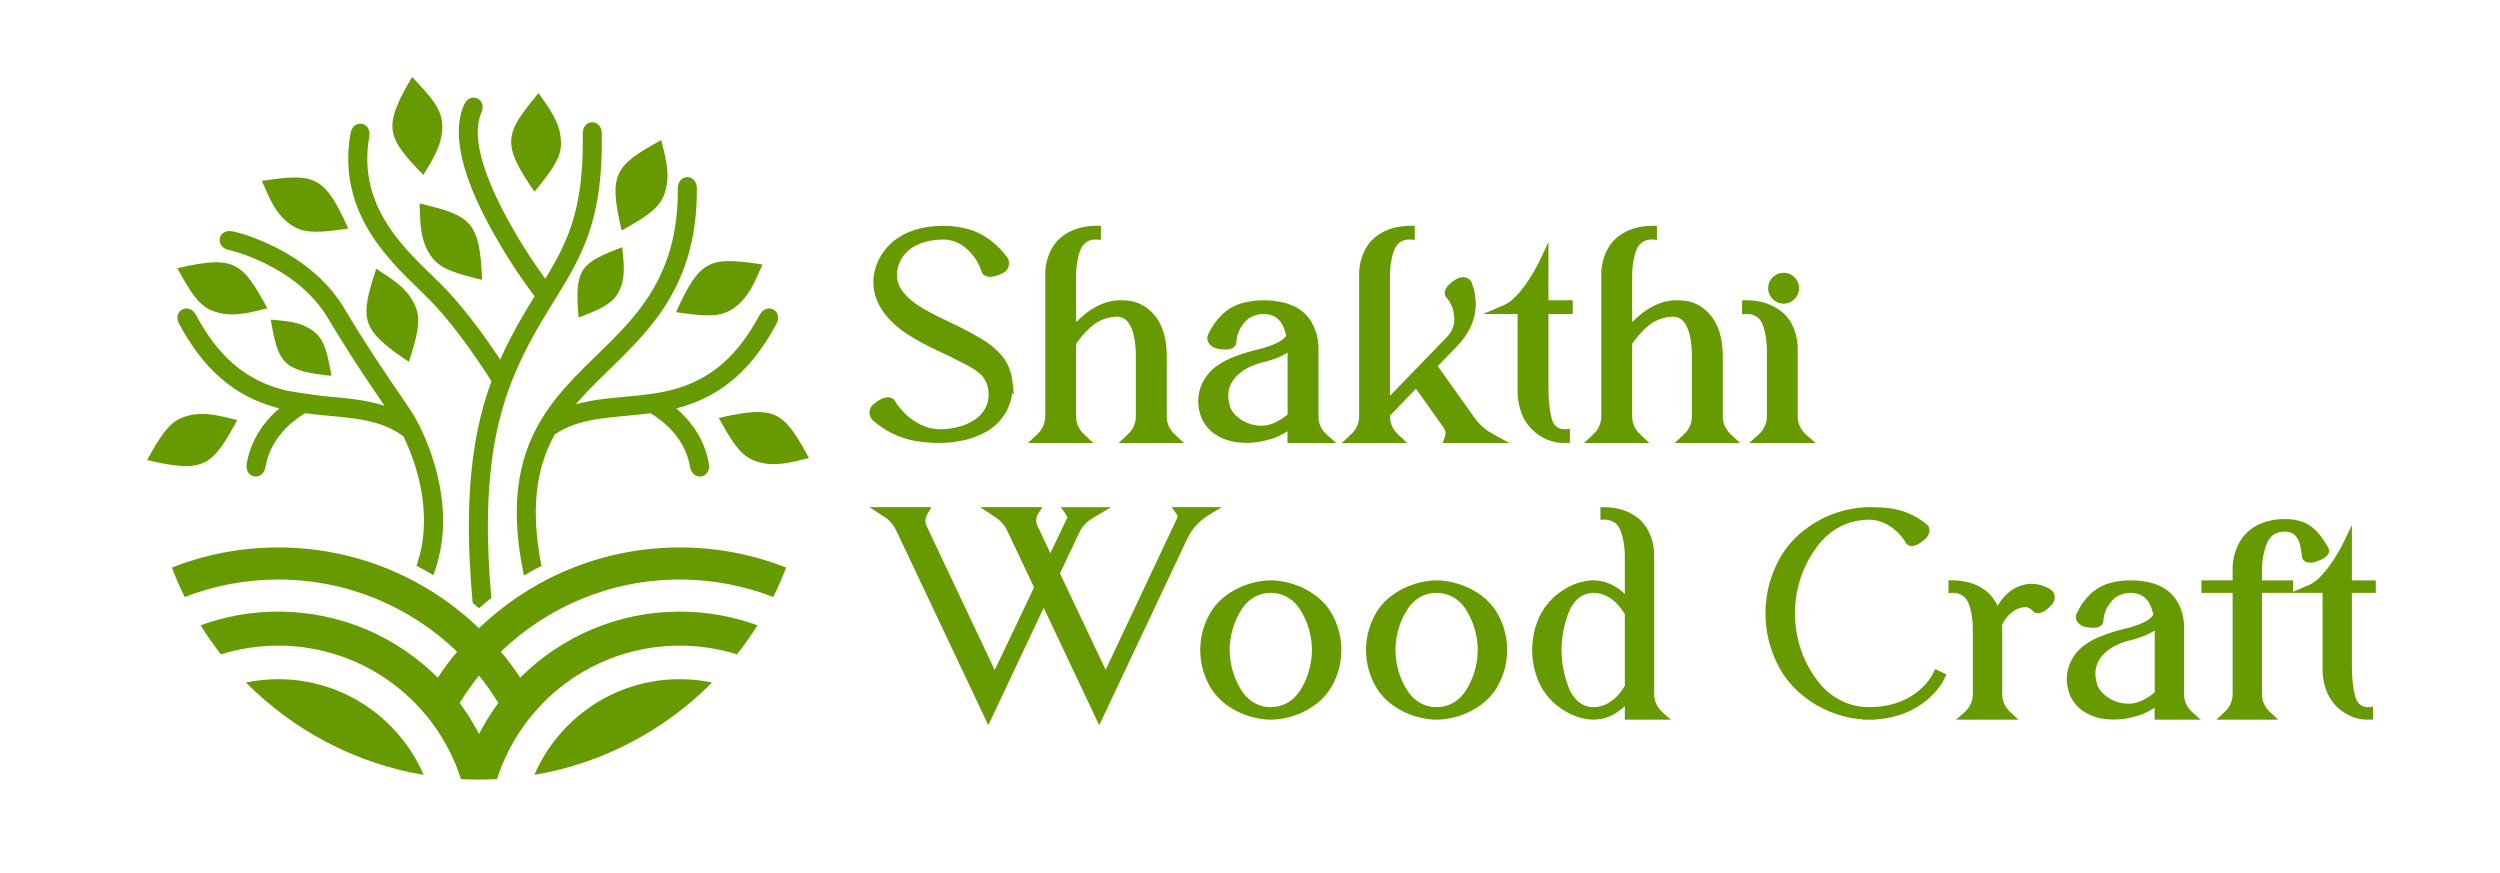
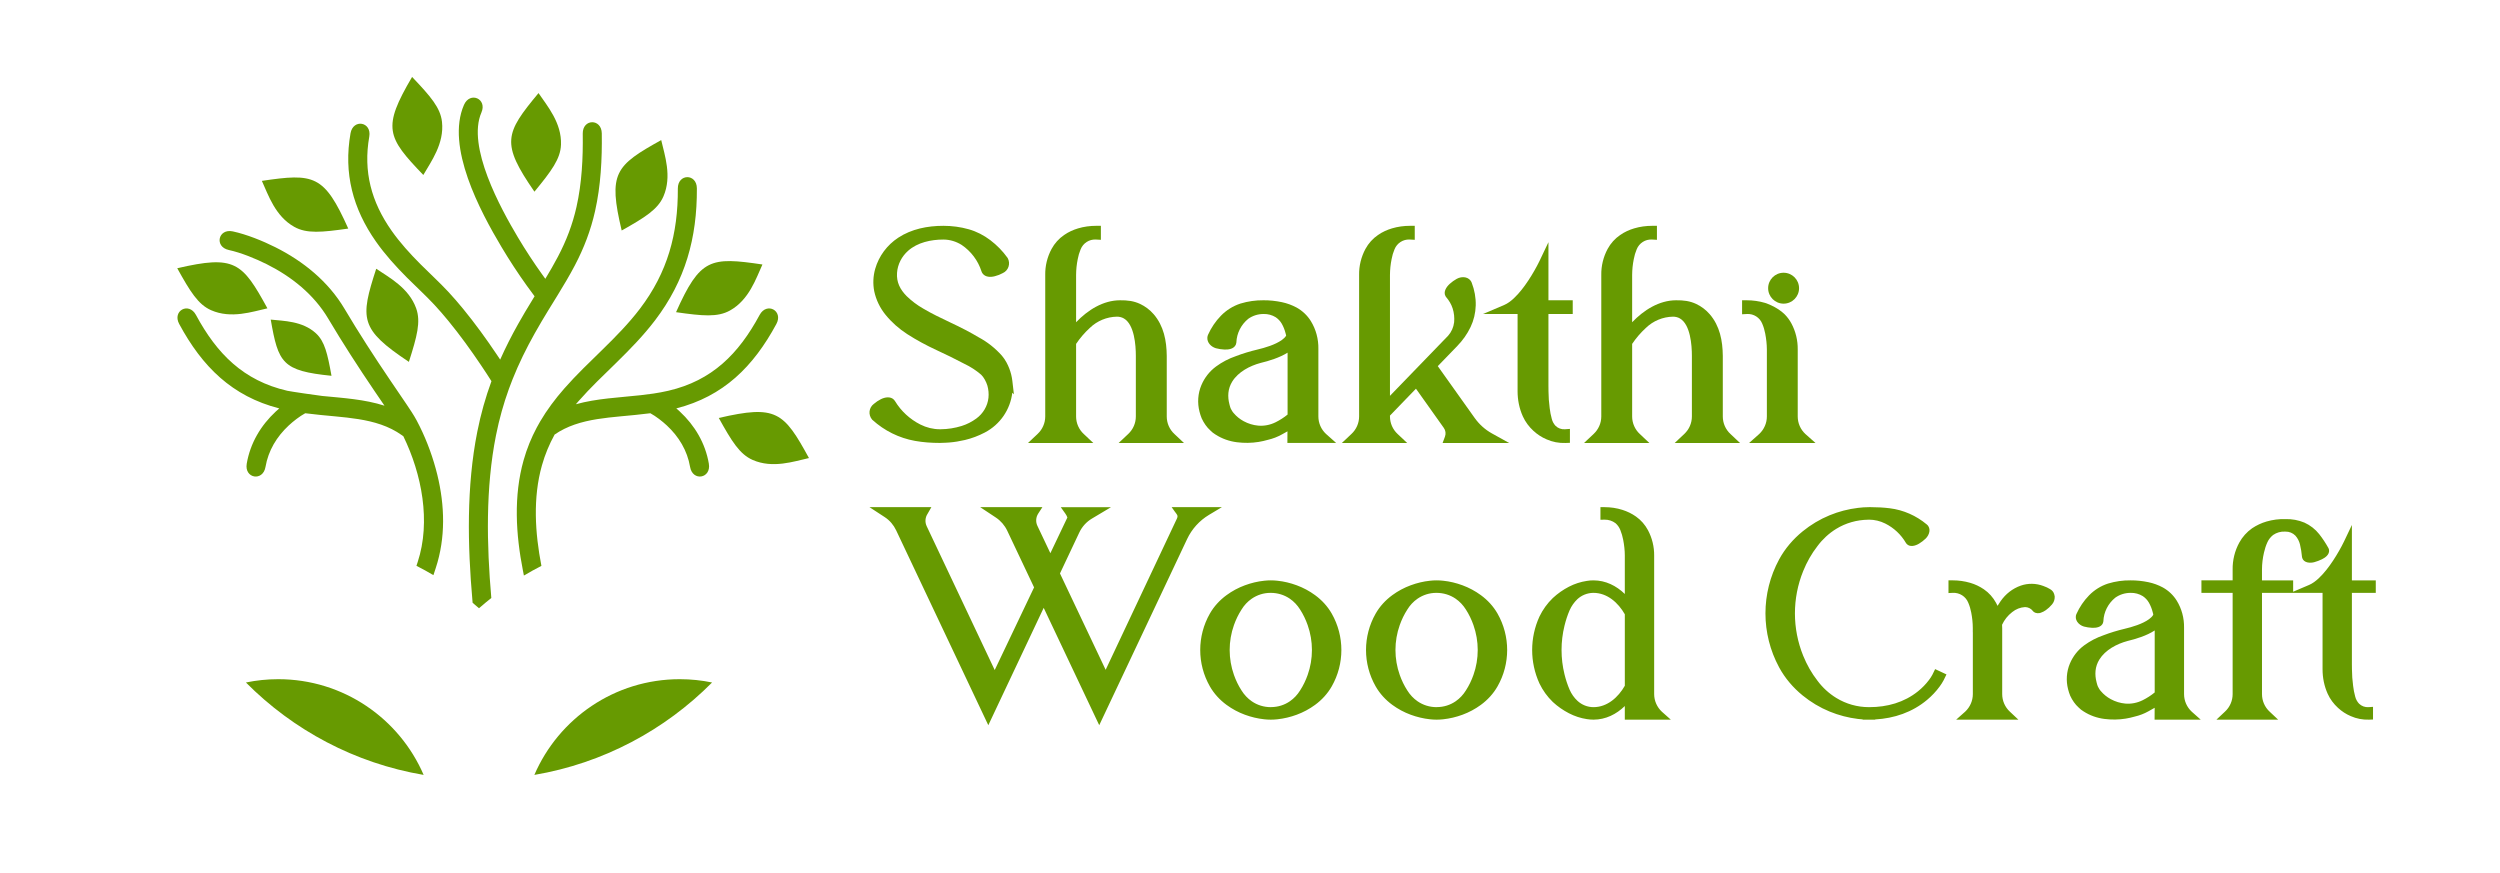
<svg xmlns="http://www.w3.org/2000/svg" height="42in" style="shape-rendering:geometricPrecision; text-rendering:geometricPrecision; image-rendering:optimizeQuality; fill-rule:evenodd; clip-rule:evenodd" version="1.1" viewBox="0 0 500096.7 174541.59" width="120.338in">
  <defs>
    <style type="text/css">
   
    .fil0 {fill:none}
    .fil1 {fill:#679A01}
   
  </style>
  </defs>
  <g id="Layer_x0020_1">
    <rect class="fil0" height="174541.59" width="500096.7" y="-0" />
    <g id="_1723706409584">
      <path class="fil1" d="M106940.05 59268.13c-532.03,-697.87 -1049.93,-1411.84 -1556.57,-2119.47 -1791.46,-2502.37 -3483.44,-5087.43 -5058.99,-7730.89 -4291.09,-7199.51 -11165.38,-20055.74 -7515.15,-28429.98 1203.68,-2761.43 4695.2,-1239.54 3491.52,1521.91 -2956.72,6783.2 3832.41,19147.96 7295.36,24958.08 1521.05,2551.98 3154.71,5047.91 4884.24,7463.73 200.11,279.55 402.11,560.34 606.2,840.74 881.4,-1460.32 1737.12,-2932.64 2524.87,-4433.32 1684.05,-3208.31 2912.4,-6403.74 3708.91,-9944.65 1073.03,-4770.13 1322.54,-9782.92 1251.98,-14658.21 -43.55,-3012.1 3764.82,-3067.13 3808.42,-55.14 74.97,5182.49 -204.02,10479.45 -1344.45,15549.24 -869.75,3866.29 -2213.45,7375.53 -4052.45,10878.94 -1050.06,2000.44 -2215.07,3947.46 -3401.88,5882.21l-589.87 958.57c-897.45,1455.14 -1798.57,2907.16 -2663.49,4373.75 -456.89,774.69 -906.97,1553.42 -1347.46,2337.56 -1724.95,3070.72 -3203.22,6091.29 -4440.6,9194.13l-735.88 1934.09c-1074.75,2967.52 -1935.75,6032.79 -2587.82,9307.36 -2098.26,10536.96 -1861.53,21867.54 -932.74,32525.95 -836.88,660.16 -1659.09,1343.08 -2464.72,2049.96 -420.24,-368.72 -845.37,-730.3 -1274.21,-1086.34l-39.95 -454.27c-974.67,-11086.76 -1207.51,-22813.13 976.18,-33779.17 707.57,-3553.4 1649.46,-6880.6 2830.66,-10103.11 -681.97,-1083.13 -1391.9,-2155.97 -2102.79,-3212.76 -2037.17,-3028.38 -4194.23,-6012.11 -6507.29,-8835.85 -911.24,-1112.38 -1851.47,-2203.74 -2832.01,-3255.74 -1732.23,-1858.52 -3645.95,-3593.16 -5442.92,-5396.02 -2247.33,-2254.69 -4382.72,-4608.88 -6215.83,-7217.82 -4622.21,-6578.46 -6498.3,-13665.87 -5092.4,-21661.5 521.68,-2966.86 4272.9,-2307.29 3751.22,659.57 -1230,6995.39 418.06,13063.08 4457.58,18812.26 1705.89,2427.83 3705.75,4620.56 5797.06,6718.71 1828.43,1834.4 3768.02,3595.85 5531.5,5487.87 1035.89,1111.42 2029.53,2263.87 2992.21,3439.1 2388.95,2916.41 4617.11,5995.77 6721.18,9123.5 229.78,341.59 459.37,684.75 688.02,1029.4 1061.04,-2392.58 2261.27,-4756.44 3602.84,-7144.72 453.58,-807.44 917.01,-1609.32 1387.5,-2407.03 616.13,-1044.76 1252.01,-2082.96 1892.06,-3120.64zm4005.7 27660.36c-1054.64,1911.04 -1909.34,3941.42 -2535.3,6158.53 -1838.59,6512.31 -1379.1,13537.02 -107.25,20111.91 -1186.58,605.66 -2354.35,1251.31 -3501.61,1935.88l-192.08 -977.42c-1425.75,-7254.39 -1894.47,-14915.24 135.47,-22105.23 658.7,-2333.11 1541.85,-4487.1 2625.32,-6519.87l685.19 -1224.82c1354.81,-2311.61 2974.39,-4474.99 4820.74,-6581.57 4843.58,-5526.09 10673.33,-10096.4 15140.62,-15970.84 5528.51,-7269.97 7620.67,-14955.7 7577.7,-24049.31 -14.25,-3012.33 3794.45,-3030.35 3808.7,-18.01 47.02,9936.85 -2314.8,18430.42 -8354.67,26372.8 -2325.85,3058.45 -4992.43,5789.72 -7732.04,8473.4 -2570.3,2517.8 -5202.54,4994.59 -7576.02,7702.49 -183.92,209.85 -365.41,420.24 -544.4,631.27 4196.31,-1169.89 8654.37,-1334.37 13036.64,-1819.63 831.77,-92.06 1656.2,-206.77 2485.17,-320.09 1001.72,-151.08 1996.02,-332.69 2978.73,-561.08 8761.62,-2036.22 14060.53,-7382.02 18258.28,-15166.88 1429.71,-2651.48 4782.14,-843.77 3352.43,1807.69 -4607.14,8544.18 -10591.1,14477.82 -20017.77,16890.73 239.77,204.94 469.04,409.26 684.72,609.6 3024.34,2809.29 5124.19,6350.94 5822.73,10448.97 506.2,2969.61 -3248.47,3609.53 -3754.61,640.03 -557.18,-3268.68 -2251.37,-6060.79 -4660.28,-8298.38 -885.57,-822.58 -2143.17,-1807.75 -3286.76,-2433.34 -1997.41,263.09 -4005.59,435.6 -6023.08,627.83 -3053.56,290.9 -6229.36,633.96 -9140.55,1644.61 -1416.96,491.9 -2752.07,1139.99 -3986.04,1990.72zm-34032.54 -5774.73c-681.67,-1002.04 -1366.51,-2002.04 -2046.12,-3005.31 -3207.67,-4735.14 -6307.68,-9519.77 -9226.43,-14439.93 -2852.83,-4809.06 -7330.32,-8377.9 -12279.97,-10856.79 -2225.91,-1114.77 -5132.01,-2305.41 -7589.4,-2840.65 -2943.37,-641.08 -2132.8,-4362.61 810.57,-3721.51 2775.37,604.51 5968.41,1896.59 8484.38,3156.6 5611.84,2810.52 10618.63,6871.6 13850.19,12319.11 2879.84,4854.57 5939.09,9575.02 9104.01,14247.02 1092.8,1613.2 2199.01,3218.04 3284.04,4836.3 701.31,1046.01 1454.12,2150.31 2046.48,3261.01 208.15,390.22 406.31,783.51 605.27,1178.35 1517.44,3068.34 2724.62,6406.71 3527.2,9695.71 1496.61,6133.11 1677.5,12570.94 -308.03,18622.01l-475.23 1448.31c-1113.04,-660.09 -2245.06,-1283.95 -3394.92,-1870.06l251.24 -765.69c2651.04,-8079.39 830.01,-17560.43 -2870.01,-25151.43l-312.42 -221.69c-1280.12,-908.44 -2671.72,-1593.21 -4152.74,-2107.34 -2911.19,-1010.65 -6086.98,-1353.71 -9140.55,-1644.61 -2017.49,-192.23 -4025.66,-364.74 -6023.08,-627.83 -1143.58,625.59 -2401.19,1610.76 -3286.76,2433.34 -2408.91,2237.59 -4103.1,5029.7 -4660.28,8298.38 -506.13,2969.55 -4260.81,2329.54 -3754.61,-640.03 698.54,-4098.03 2798.39,-7639.68 5822.73,-10448.97 215.67,-200.34 444.94,-404.66 684.72,-609.6 -9426.67,-2412.91 -15410.64,-8346.55 -20017.77,-16890.73 -1429.73,-2651.48 1922.72,-4459.14 3352.43,-1807.69 4197.75,7784.85 9496.66,13130.66 18258.27,15166.88 588.66,136.8 6216.96,963.68 6999.29,1039.95 4218.43,411.19 8470.39,669.39 12457.49,1946.9z" />
      <path class="fil1" d="M84743.6 155011.08c-4848.83,-11262.07 -16045.41,-19147.83 -29085.21,-19147.83 -2215.44,0 -4377.4,228.53 -6464.4,661.62 9436.88,9508 21761.5,16144.53 35549.62,18486.21z" />
-       <path class="fil1" d="M87572.41 135557.8c1193.91,-1805.05 2486.91,-3538.75 3869.82,-5194.64 -9274.76,-8937.16 -21886.09,-14434.76 -35783.84,-14434.76 -6598.45,0 -12906.51,1240.87 -18706.4,3498.62 -949.39,-1912.3 -1808.18,-3877.1 -2571.13,-5889.44 6588,-2599 13766.01,-4026.84 21277.53,-4026.84 15589.85,0 29739.65,6152.62 40161.09,16159.82 10420.78,-10007.08 24569.51,-16159.82 40158.89,-16159.82 7511.52,0 14689.54,1427.84 21277.53,4026.84 -762.96,2012.33 -1621.74,3977.14 -2571.13,5889.44 -5799.89,-2257.75 -12107.95,-3498.62 -18706.4,-3498.62 -13897.05,0 -26507.76,5496.95 -35782.24,14433.4 1382.93,1655.82 2675.22,3390.03 3869.43,5194.82 8170.98,-8161.51 19450.98,-13210.12 31912.81,-13210.12 5459.2,0 10692.1,968.52 15536.48,2742.99 -1259.29,2009.36 -2621.36,3947.59 -4084.24,5803.13 -3616.7,-1129.78 -7463.26,-1739.07 -11452.24,-1739.07 -17117.61,0 -31614.56,11212.09 -36553.1,26692.19l-120.37 6.43 0.36 1.36c-1043.13,54.47 -2092.63,85.72 -3148.08,91.23l-8.57 0.07 -48.13 0.23 -6.59 0.03 -50.13 0.18 -4.63 0.05 -52.08 0.15 -2.72 0 -54.02 0.1 -0.74 0 -54.81 0.08 -1.21 0 -53.58 0.03 -3.16 0 -53.58 -0.03 -1.21 0 -54.81 -0.08 -0.74 0 -54.02 -0.1 -2.72 0 -52.08 -0.15 -4.63 -0.05 -50.13 -0.18 -6.58 -0.03 -48.15 -0.23 -8.57 -0.07c-1055.48,-5.51 -2104.91,-36.68 -3148.08,-91.23l0.36 -1.36 -120.37 -6.43c-4938.54,-15480.1 -19435.49,-26692.19 -36553.1,-26692.19 -3988.98,0 -7835.54,609.29 -11452.24,1739.07 -1462.86,-1855.54 -2824.95,-3793.78 -4084.24,-5803.13 4844.38,-1774.47 10077.27,-2742.99 15536.48,-2742.99 12462.45,0 23742.93,5049.06 31914.02,13211.3zm8246.26 -416.13c-1403.91,1739.22 -2697.71,3571.13 -3869.45,5485.95 1449.38,1952.76 2745.64,4026.14 3869.17,6203.23 1123.48,-2176.94 2419.55,-4250.17 3868.83,-6202.79 -1171.97,-1914.57 -2464.62,-3747.18 -3868.55,-5486.4z" />
      <path class="fil1" d="M106893.15 155011.08c4848.83,-11262.07 16045.41,-19147.83 29085.21,-19147.83 2215.44,0 4377.4,228.53 6464.4,661.62 -9436.88,9508 -21761.5,16144.53 -35549.62,18486.21z" />
      <path class="fil1" d="M106907.27 38343.93c3410.65,-4150.6 5205.44,-6552.05 5312.61,-9393.28 165.35,-4378.89 -2767.78,-7781.06 -4495.77,-10330.86 -6737.42,8107.71 -7527.75,10012.09 -816.83,19724.13z" />
      <path class="fil1" d="M124362.63 46111.1c4682.4,-2633.49 7225.1,-4221.82 8354.06,-6831.34 1740.12,-4021.69 238.37,-8255.21 -448.79,-11257.75 -9216.53,5116.99 -10642.93,6605.83 -7905.27,18089.09z" />
      <path class="fil1" d="M135234.98 62448.22c5318.09,760.22 8302.33,1047.48 10786.32,-335.96 3828.4,-2132 5213.42,-6405.11 6495.59,-9205.74 -10427.26,-1549.21 -12465.2,-1236.03 -17281.91,9541.71z" />
      <path class="fil1" d="M143785.68 83609.98c2603.74,4698.98 4175.94,7251.71 6778.26,8397.19 4010.58,1765.56 8253.52,290.67 11260.36,-377.44 -5058.47,-9248.76 -6538.24,-10684.59 -18038.62,-8019.75z" />
      <path class="fil1" d="M35455.96 53658.85c2603.76,4698.98 4175.94,7251.71 6778.26,8397.19 4010.58,1765.56 8253.52,290.67 11260.36,-377.44 -5058.47,-9248.76 -6538.23,-10684.59 -18038.62,-8019.75z" />
      <path class="fil1" d="M82434.62 15390.04c3702.84,3892.17 5667.15,6157.04 5980.19,8983.02 482.67,4355.34 -2195.86,7961.37 -3734.27,10629.84 -7307.99,-7597.45 -8234.43,-9439.46 -2245.92,-19612.86z" />
      <path class="fil1" d="M69665.06 45722.23c-5318.1,760.24 -8302.34,1047.5 -10786.32,-335.95 -3828.4,-2132 -5213.42,-6405.13 -6495.59,-9205.74 10427.26,-1549.21 12465.2,-1236.03 17281.91,9541.69z" />
-       <path class="fil1" d="M29426.83 92039.33c2603.74,-4698.99 4175.94,-7251.72 6778.26,-8397.19 4010.58,-1765.57 8253.52,-290.69 11260.36,377.44 -5058.47,9248.76 -6538.23,10684.59 -18038.62,8019.75z" />
      <path class="fil1" d="M81793.54 72386.99c1634.09,-5117.6 2413.66,-8012.5 1462.58,-10691.98 -1465.59,-4129.66 -5448.88,-6206.04 -7997.25,-7936.13 -3261.79,10024.4 -3291.9,12086.04 6534.68,18628.11z" />
-       <path class="fil1" d="M115746.3 63522.17c4201.14,-1628.4 6501.36,-2644.07 7749.56,-4675.99 1923.85,-3131.47 1181.53,-6825.1 968.81,-9399.69 -8261.29,3149.96 -9622.91,4216.03 -8718.38,14075.68z" />
-       <path class="fil1" d="M96437.05 55981.8c-5219.54,-1271.41 -8096.67,-2114.23 -9888.27,-4322 -2761.35,-3402.5 -2458.44,-7884.25 -2607.49,-10960.81 10255.81,2438.46 12031.25,3486.87 12495.76,15282.81z" />
      <path class="fil1" d="M66311.9 75174c-797.48,-4434.55 -1355.92,-6886.23 -3112.54,-8498.97 -2707.21,-2485.65 -6474.6,-2461.24 -9042.52,-2743.32 1516.95,8710.34 2303.84,10250.25 12155.07,11242.29z" />
    </g>
    <path class="fil1" d="M458716.53 118368.56l3201.09 -1362.68c1331.87,-566.97 2596.72,-1935.88 3481.78,-3051.68 933.05,-1176.31 1762.69,-2465.49 2505.87,-3769.56 344.08,-603.78 688.89,-1233.02 987.92,-1861.22l1576.4 -3311.87 0 11083.36 4777.36 0 0 2501.62 -4777.36 0 0 14452.23 2.77 0 6.92 821.45c9.34,1114.35 84.11,2227.83 235.13,3332.1l1.19 8.62 0.98 8.66c82.56,715.44 220.7,1423.18 412.48,2117.37l3.11 11.19 2.77 11.26c130.15,528.19 397.92,1008.26 768.62,1405.33 503.81,490.43 1200.44,745.22 1902.5,695.07l887.43 -63.37 0 2535.04 -800.11 27.34c-1257.56,43 -2510.58,-195.06 -3659.86,-708.93 -938.32,-395.81 -1789.05,-957.21 -2539.93,-1643.88 -872,-797.43 -1583.03,-1745.87 -2069.99,-2824.11 -696.3,-1541.78 -1025,-3215.73 -1025,-4904.72l0 -15280.65 -12115.97 0 0 20252.21c0,1336.94 550.33,2611.97 1537.22,3515.93l4.12 3.78 1690.38 1590.87 -12344.04 0 1690.25 -1590.87 4.14 -3.78c986.35,-903.47 1546.92,-2178.15 1546.92,-3515.93l0 -20252.21 -6243.59 0 0 -2501.62 6243.59 0 0 -2165.25c-30.06,-1877.09 431.23,-3751.29 1335.62,-5396.77 621.42,-1130.64 1495.43,-2108.75 2550.36,-2851.52l8.62 -6.09 8.79 -5.84c886.68,-591.11 1866.15,-1054.17 2890.54,-1349.59 1223.46,-352.8 2490.87,-518.77 3764.02,-479.2 1296.04,-40.02 2587.19,196.73 3784.65,694.78l11.86 4.94 11.73 5.3c1147.95,519.85 2167.22,1310.7 2949.16,2299.28 684.5,865.41 1290.21,1792.09 1827.88,2755.18 73.54,127.91 122.69,267.78 144.22,413.92 68.24,463.1 -144.11,877.98 -461.08,1199.43 -266.05,269.85 -607.97,485.08 -945.52,653.86l-6.5 3.24 -6.54 3.14c-489.04,233.88 -992.32,436.09 -1516.67,575.82 -836.39,236.22 -2087.05,160.62 -2422.48,-808.16 -30.6,-88.35 -50.41,-180.1 -59.06,-273.18 -77.08,-828.42 -200.1,-1654.45 -397.48,-2463.22 -158.1,-647.82 -470.53,-1250.54 -910.93,-1751.08 -522.56,-538.24 -1247.94,-833.98 -1998.31,-811.89l-35.37 1.05 -35.34 -2c-846.6,-47.46 -1694.7,188.12 -2391.1,672.68 -479.92,381.66 -873.74,862.96 -1131.54,1420.87 -311.88,674.95 -536.14,1385.4 -701.85,2109.49 -253.63,1108.2 -396.66,2241.23 -396.66,3378.81l0 2172 6233.89 0 0 2273.65zm-245198.84 -14850.96l-3402.99 7143.87 -2598.52 -5482.88c-372.94,-786.89 -304.58,-1717.57 169.31,-2446.61l831.95 -1279.91 -12442.08 0 3126.76 2072.41c987.2,654.32 1775.16,1564.77 2282.13,2635.34l5371.59 11342.9 -7876.07 16534.09 -13612.02 -28789.56c-372.04,-786.86 -304.86,-1718.32 168.98,-2447.3l12.94 -19.9 758.82 -1327.98 -12376.29 0 3057.77 1997.72c992.95,648.71 1771.3,1571.37 2277.37,2641.62l18432.09 38979.63 3078.64 -6529.29 8000.4 -16950.94 11108.28 23478.86 17575.94 -37230.93c952.7,-2018.13 2470.81,-3700.3 4385.99,-4847.6l2569.14 -1539.07 -10039.77 0 647.71 918.8c362.86,514.76 704.84,720.92 402.49,1362.53l-14256.65 30254.55 -9137.68 -19278.7 3862.61 -8181.34c545.94,-1156.35 1421.32,-2132.26 2520.55,-2788.41l3832.13 -2287.43 -10056.61 0 929.89 1308.34c168.03,236.39 299.88,491.38 395.24,757.18zm39383.38 12650.21c433.52,-51.29 867.78,-72.91 1304.2,-72.91l9.73 0c436.44,0 870.68,21.61 1304.2,72.91 1322.28,133.93 2619.6,451.54 3866.06,910.26 1313.23,483.25 2551.5,1146.15 3680,1973.74 1352.7,991.95 2506.1,2235.29 3337.31,3695.59 2564.34,4505.15 2567.72,10046.43 -0.29,14550.24 -832.08,1459.29 -1984.09,2712.64 -3337.02,3704.79 -1128.5,827.55 -2366.77,1490.48 -3680,1973.74 -1247.99,459.26 -2546.56,770.52 -3869.3,910.57 -425.67,45.08 -853.37,72.58 -1281.56,72.58l-48.54 0c-428.19,0 -855.87,-27.5 -1281.56,-72.58 -1322.74,-140.05 -2621.31,-451.31 -3869.3,-910.57 -1313.23,-483.26 -2551.5,-1146.17 -3680.02,-1973.75 -1352.89,-992.15 -2504.9,-2245.48 -3336.99,-3704.77 -2568.03,-4503.81 -2564.66,-10045.09 -0.31,-14550.24 831.22,-1460.31 1984.62,-2703.63 3337.3,-3695.58 1128.52,-827.6 2366.78,-1490.51 3680.02,-1973.75 1246.46,-458.72 2543.81,-776.32 3866.06,-910.26zm33163.85 0c433.52,-51.29 867.77,-72.91 1304.2,-72.91l9.73 0c436.42,0 870.68,21.61 1304.2,72.91 1322.25,133.93 2619.6,451.54 3866.06,910.26 1313.23,483.25 2551.5,1146.15 3680,1973.74 1352.7,991.95 2506.1,2235.29 3337.31,3695.59 2564.34,4505.15 2567.72,10046.43 -0.31,14550.24 -832.08,1459.29 -1984.09,2712.64 -3337,3704.79 -1128.5,827.55 -2366.77,1490.48 -3680,1973.74 -1247.99,459.26 -2546.56,770.52 -3869.3,910.57 -425.69,45.08 -853.37,72.58 -1281.56,72.58l-48.54 0c-428.19,0 -855.89,-27.5 -1281.56,-72.58 -1322.74,-140.05 -2621.31,-451.31 -3869.3,-910.57 -1313.23,-483.26 -2551.5,-1146.17 -3680.02,-1973.75 -1352.91,-992.15 -2504.92,-2245.48 -3337,-3704.77 -2568.01,-4503.81 -2564.64,-10045.09 -0.29,-14550.24 831.22,-1460.31 1984.62,-2703.63 3337.3,-3695.58 1128.52,-827.6 2366.78,-1490.51 3680.02,-1973.75 1246.46,-458.72 2543.8,-776.32 3866.06,-910.26zm38960.79 25066.94c-1685.6,1641.65 -3837.59,2724.55 -6279.37,2724.55 -437.86,0 -874.8,-41.36 -1307.52,-106.25 -1252.35,-187.86 -2465.1,-588.97 -3588.82,-1171.27 -1164.23,-603.29 -2248.26,-1353.2 -3211.12,-2244.35l-5.96 -5.53 -5.86 -5.63c-1106.31,-1064.94 -2011.58,-2320.91 -2677.17,-3704.1l-3.78 -7.9 -3.63 -7.98c-1932.7,-4243.71 -1936.48,-9116.59 0.29,-13359.06l3.48 -7.62 3.63 -7.54c665.59,-1383.19 1570.86,-2639.18 2677.17,-3704.13l5.86 -5.63 5.96 -5.51c965.74,-893.83 2042.98,-1651.5 3212.49,-2254.77 1121.35,-578.43 2329.71,-971.06 3577.61,-1159.36 434.64,-75.38 876.44,-107.76 1317.36,-107.76 2441.78,0 4593.78,1082.92 6279.37,2724.57l0 -7673.66c0,-1063.66 -126.39,-2122.07 -325.21,-3165.85 -129.45,-679.56 -322.37,-1346.97 -584.21,-1987.5 -208.39,-509.83 -540.3,-978.16 -957.44,-1338.4 -620.48,-466.79 -1385.89,-716.08 -2162.61,-700.56l-844.99 16.92 0 -2518.35 828.42 0c1211.78,0 2415.18,177.39 3571.05,543.6 967.72,306.61 1884.6,750.03 2714.1,1336.96 1002.85,709.62 1821.77,1650.1 2398.69,2733.96 828.86,1557.23 1253.38,3320.54 1233.21,5084.04l0 27698.09c0,1332.72 563.97,2605.08 1535.67,3514.41l1795.73 1596.17 -9202.39 0 0 -2724.55zm50075.28 2684.24l0 40.31 -1148.85 0c-174.79,0 -349.56,0 -524.34,0l-828.42 0 0 -54.83c-307.41,-20.99 -614.25,-50.34 -920.63,-86.98 -1953.87,-233.54 -3872.26,-736.81 -5692.56,-1483.51 -1945.79,-798.13 -3753.94,-1884.37 -5384.17,-3211.86 -1912.32,-1557.18 -3535.17,-3455.79 -4710.91,-5627.36 -3643.25,-6728.92 -3643.5,-14858.48 0,-21587.89 1173.79,-2167.91 2801.84,-4063.13 4710.91,-5617.64 1629.84,-1327.16 3439.34,-2408.91 5382.42,-3211.15 1820.25,-751.52 3738.41,-1248.03 5693.32,-1484.09 716.79,-86.55 1435.58,-141.92 2157.87,-141.92l436.96 0c1250.64,0 2500.94,67.02 3742.47,219.83 2735.61,336.68 5311.15,1476.8 7422.21,3245.97 930.48,779.79 521.6,2087.71 -237.53,2822.57 -395.79,383.15 -840.75,720.45 -1311.47,1006.25 -709.8,430.97 -1810.57,767.57 -2474.87,66.75 -63.89,-67.41 -119.75,-142.05 -166.46,-222.33 -970.17,-1667.49 -2413.54,-3009.73 -4139.54,-3869.94 -1003.86,-500.29 -2113.4,-764.74 -3234.83,-767.47l-140.31 9.36 -22.55 0.26c-2259.78,27.32 -4485.25,651.44 -6411.36,1838.36 -1447.09,891.7 -2707.26,2058.73 -3722.28,3421.22l-5.33 7.18 -5.51 7.05c-1185.29,1521.27 -2132.98,3211.15 -2857.06,4997.01 -2204.82,5438.15 -2204.82,11504.92 0,16943.05 724.66,1787.28 1680.72,3484.45 2866.78,5006.73l5.24 6.71 5.09 6.81c1022.63,1369.6 2299.72,2538.9 3758.8,3429.9 1960.6,1197.28 4204.07,1830.35 6501.27,1830.35l106.82 0c3542.03,0 6960.61,-936.32 9741.05,-3184.75 803.81,-650.02 1542.88,-1402.37 2163.81,-2229.77 234.64,-312.66 517.75,-712.14 694.09,-1066.25l549.49 -1127.89 2267.68 1062.09 -554.76 1138.74 -1.91 3.78c-218.65,437.42 -526.29,892.49 -813.07,1285.52 -714.45,979.17 -1565.08,1874.34 -2492.5,2653.6 -2965.52,2491.68 -6587.24,3711.95 -10405.02,3926.22zm35831.18 -25011.61c41.25,130.43 70.14,264.43 85.27,400.46l3.84 34.51 0.92 34.69c15.23,563.51 -174.75,1116.2 -547.33,1540.84 -354.89,430.05 -771.02,806.36 -1222.05,1133.2 -304.63,220.75 -647.59,398.27 -1006.38,515.9l-8.07 8.07 -90.43 22.59c-22.05,6.5 -44.14,12.78 -66.3,18.82l-107.04 29.19 -25.82 0c-251.05,49.57 -512.07,28.71 -754.91,-52.23 -154.99,-51.67 -275.29,-125.67 -401.24,-226.46l-79.2 -63.35 -61.55 -80.61c-371.61,-486.47 -953.35,-775 -1564.28,-781.31 -941.97,53.48 -1834.55,405.41 -2566.98,999.51l-7.43 6.02 -7.54 5.84c-863.4,667.88 -1561.19,1537.37 -2015.57,2529.12 15.15,223.23 26.1,447.02 26.1,670.55l0 13186.32c0,1341.96 554.15,2616.9 1539.98,3528.18l5.42 5.06 1686.32 1587.04 -12434.13 0 1795.74 -1596.17c975.34,-912.73 1535.67,-2186.6 1535.67,-3524.11l0 -12357.9 -9.73 0 0 -828.42c0,-1049.07 -114.61,-2094.6 -314.87,-3123.78 -128.01,-657.84 -310.18,-1309.95 -577.72,-1925.31l-5.43 -12.45 -5.01 -12.63c-497.58,-1255.48 -1743.11,-2052.03 -3091.01,-1983.1l-870.73 44.52 0 -2545.05 828.42 0c1192.42,0 2380.61,163.69 3525.04,499.62 967.51,283.98 1884.62,717.69 2718.39,1284.85 1017.75,692.28 1843.5,1626.32 2435.29,2704.04 110.41,201.05 213.22,405.71 308.33,613.69 196.2,-318.57 401.78,-631.51 615.07,-939.28 987.71,-1425.21 2388.85,-2534.76 4030.07,-3106.9 1463.87,-510.29 3059.84,-479.04 4508.22,68.05 243.75,78.84 482.28,176.6 713.5,286.7l19.26 9.16 606.49 328.11c419.89,221.29 732.18,605.46 853.42,1064.45zm20081.07 22677.73c-405.46,251.08 -821.43,485.34 -1246.66,703.14 -855.19,477.99 -1773.39,832.54 -2728.02,1052.73 -601.59,172.48 -1214.1,313.04 -1831.9,413.4 -1396.66,226.86 -2824.1,239.14 -4227.15,62.5 -1489.12,-187.48 -2920.59,-689.02 -4182.05,-1505.25l-9.73 -6.3 -513.84 -353.26 -35.03 -30.37c-145.61,-126.19 -281.9,-262.43 -427.26,-388.4l-6.94 -6.02 -6.81 -6.17c-353.01,-319.93 -668.01,-672.43 -939.79,-1063.79 -280.97,-404.6 -531.43,-827.7 -734.62,-1276.86l-6.05 -13.38 -5.58 -13.61c-169.83,-413.94 -303.73,-840.79 -414.76,-1273.98 -438.01,-1709.05 -324.53,-3509.4 359.01,-5138.49 609.26,-1452.06 1596.32,-2716.7 2866.34,-3648.77 1175.08,-862.4 2480.23,-1539.46 3857.96,-2013.99 1371.07,-525.78 2780.33,-949.97 4208.62,-1289.59 1557.26,-370.32 3584.88,-971.15 4900.68,-1928.11 224.93,-163.6 727.88,-584.06 842.11,-887.48l0 -97.73c-32.98,-142.62 -69.93,-284.28 -111.53,-424.7l-4.71 -15.84 -4.04 -16.03c-165.59,-653.57 -416.72,-1284.86 -751.31,-1870.4 -298.59,-522.53 -722.02,-960.4 -1217.68,-1298.84 -725.1,-447.46 -1576.39,-677.68 -2428.35,-653.35l-11.83 0.34 -31.25 0c-1088.01,0 -2155.15,337.32 -3042.16,967.11 -1422.1,1158.26 -2296.54,2860.3 -2373.75,4696.51l-1.01 23.84 -2.37 23.77c-11.96,119.63 -41.31,236.75 -87.48,347.77 -344.24,827.58 -1379.56,967.28 -2163.27,931.4 -551.41,-25.25 -1097.56,-108.62 -1631.05,-250.16l-10.98 -2.9 -10.88 -3.22c-1063.77,-313.68 -1976.89,-1399.34 -1473.13,-2522.23 613.79,-1368.11 1465.23,-2632.23 2512.74,-3705.92 1056.44,-1082.85 2354.3,-1895.84 3793.02,-2364.77l8.3 -2.7 8.34 -2.52c1454.27,-440.4 2975.72,-657.21 4495.17,-637.65 1200.85,-9.46 2400.27,122.02 3575.29,367.06 1003.14,209.19 1978.78,568.27 2882.18,1051.5l6.43 3.44 6.36 3.55c1133.06,631.89 2098.93,1543.08 2778.46,2649.5 986.6,1606.36 1483.21,3480.77 1452.81,5363.39l0 13315.42c0,1334.68 555.59,2605.62 1534.29,3513.21l1797.07 1597.36 -9226.97 0 14.76 -2374.19zm-176843.67 -127.45l84.28 -9.37 43.18 -0.26c1333.88,-8.67 2640.16,-411.55 3737.66,-1172.85 819.86,-568.73 1505.81,-1305.89 2030.12,-2153.51l4.52 -7.3 4.66 -7.22c624.54,-964.38 1123.72,-2006.25 1506.87,-3088.72 1143.86,-3231.75 1141.33,-6751.07 -0.21,-9983.15 -383.49,-1085.85 -880.32,-2130.72 -1506.66,-3097.9l-4.02 -6.23 -3.94 -6.3c-531.84,-854.42 -1233.28,-1603.25 -2065.25,-2171.5 -1111.96,-759.52 -2440.54,-1156.82 -3785.76,-1156.82l-97.12 0c-1336.65,0 -2635.04,416.62 -3734.35,1174.26 -823.12,567.26 -1504.69,1307 -2026.06,2158.55l-5.46 8.97 -5.71 8.79c-624.64,964.54 -1123.12,2006.88 -1507.03,3089.23 -1144.4,3226.34 -1142.05,6755.01 0.18,9982.1 383.13,1082.48 882.31,2124.34 1506.85,3088.72l4.02 6.23 3.94 6.28c530.17,851.77 1229.87,1603.86 2057.6,2172.95 1107.51,761.42 2415.78,1159.96 3757.7,1165.05zm33163.85 0l84.28 -9.37 43.16 -0.26c1333.9,-8.67 2640.18,-411.55 3737.66,-1172.85 819.88,-568.73 1505.82,-1305.89 2030.13,-2153.51l4.52 -7.3 4.66 -7.22c624.54,-964.38 1123.71,-2006.25 1506.85,-3088.72 1143.88,-3231.75 1141.34,-6751.07 -0.2,-9983.15 -383.49,-1085.85 -880.32,-2130.72 -1506.66,-3097.9l-4.02 -6.23 -3.94 -6.3c-531.84,-854.42 -1233.28,-1603.25 -2065.25,-2171.5 -1111.96,-759.52 -2440.54,-1156.82 -3785.76,-1156.82l-97.12 0c-1336.65,0 -2635.04,416.62 -3734.35,1174.26 -823.12,567.26 -1504.69,1307 -2026.06,2158.55l-5.48 8.97 -5.69 8.79c-624.66,964.54 -1123.13,2006.88 -1507.05,3089.23 -1144.39,3226.34 -1142.03,6755.01 0.18,9982.1 383.15,1082.48 882.33,2124.34 1506.87,3088.72l4.02 6.23 3.94 6.28c530.17,851.77 1229.86,1603.86 2057.6,2172.95 1107.51,761.42 2415.78,1159.96 3757.7,1165.05zm37692.28 -4280.72l0 -14298.57c-1315.79,-2297.66 -3498.73,-4281.85 -6279.37,-4281.85l-78.24 0c-1163.33,26.77 -2274.34,472.25 -3131.13,1260.45 -658.26,633.72 -1190.72,1385.34 -1556.39,2223.52 -434.52,995.99 -763.89,2035.57 -1022.89,3090.1 -784,3191.95 -784,6521.1 0,9713.04 260.09,1058.93 593.18,2098.85 1031.84,3098.03 366.77,835.39 899.85,1600.34 1570.74,2219.92 869.76,803.22 2003.56,1253.43 3187.92,1256.12 2778.3,6.28 4968.38,-1982.16 6277.53,-4280.77zm105997.36 -11060.76c-1622.25,1059.28 -3786.86,1712.68 -5434.81,2106.84 -2137.37,574.69 -4438.7,1772.9 -5635.72,3710.56 -419.8,679.53 -686.06,1442 -763.92,2237.87 -74.84,764.92 3.62,1538.87 199.75,2280.79l9.13 34.55 6.14 35.19c28.78,165.48 94.65,339.04 141.79,510.6 44.96,107.8 66.02,201.95 119.4,312.58l27.16 41.97 23.72 50.46c61.16,129.94 133.23,260.14 214.69,378.62l5.45 7.94 143.19 219.03 172.02 204.76c554.5,660.11 1226.52,1199.93 1984.11,1610.63 897.77,486.7 1875.31,792.44 2893.34,883.93 1197.18,107.56 2415,-139.07 3489.29,-673.92 854.22,-425.24 1667.32,-947.17 2405.26,-1554.48l0 -12397.92z" />
    <path class="fil1" d="M334654.52 63346.66c-2015.62,37.52 -3946.05,835.37 -5398.39,2234.91l-8.74 8.41 -8.93 8.18c-1037.97,950 -1961.24,2024.65 -2745.69,3192.7l0 14522.6c0,1332.25 555.68,2600.68 1534.23,3505.21l3.11 2.88 1902.79 1790.87 -13063.07 0 1902.79 -1790.87 3.12 -2.88c977.89,-903.93 1544.09,-2172.22 1544.09,-3505.21l0 -28309.61c-30.82,-1809.24 410.62,-3613.33 1268.34,-5206.27 600.44,-1115.07 1465.21,-2069.45 2507.24,-2788.51 852.14,-588.04 1803.37,-1026.8 2794.43,-1322.63 1173.43,-350.28 2394.35,-513.51 3618.12,-513.51l943.14 0 0 2800.68 -996.63 -56.63c-1329.43,-75.52 -2560.14,717.7 -3050.22,1954.2l-3.57 9.02 -3.75 8.92c-260.09,618.83 -456.49,1269.8 -572.71,1931.23l-2.47 14.12 -2.91 14.05c-214.4,1034.77 -316.51,2095.14 -326.1,3151.34l0 9460.91c2336.33,-2439.72 5404.49,-4387.57 8791.3,-4393.07 706.64,-20.4 1412.71,33.18 2111.3,139.04l12.29 1.87 12.21 2.18c636.4,113.65 1265.8,304.07 1852.29,577.24 1048.39,488.28 1979.89,1190.48 2735.63,2065.93 2028.43,2349.78 2589.3,5313.46 2619.43,8340.73l0.03 4.68 0 12114.1c0,1332.25 555.66,2600.68 1534.23,3505.21l3.11 2.88 1902.79 1790.87 -13063.08 0 1902.81 -1790.87 3.11 -2.88c978.53,-904.53 1534.21,-2172.97 1534.21,-3505.21l0 -12139.04c0,-2127.11 -289.66,-6253.9 -2399.16,-7474.92 -428.89,-248.27 -897.89,-351.75 -1390.74,-352.85z" />
    <path class="fil1" d="M309747.09 62813.28l0 14499.94 1.96 0 7.87 935.21c9.49,1129.25 85.23,2257.6 238.27,3376.65l1.33 9.83 1.15 9.85c83.38,722.59 222.89,1437.42 416.62,2138.53l3.53 12.75 3.16 12.84c128.08,519.83 391.57,992.21 756.07,1383.21 491.82,477.8 1171.51,726.06 1856.26,677.16l1010.32 -72.19 0 2783.67 -910.9 31.14c-1294.09,44.24 -2583.57,-200.74 -3766.29,-729.4 -964.64,-407.07 -1839.39,-984.16 -2611.4,-1690.15 -897.09,-820.37 -1628.42,-1796.25 -2129.37,-2905.51 -714.15,-1581.33 -1051.55,-3298.13 -1051.55,-5030.46l0 -15443.07 -6920 0 4254.02 -1810.91c1336.94,-569.14 2614,-1954.25 3502.33,-3074.19 945.91,-1192.52 1786.99,-2499.67 2540.39,-3821.72 348.66,-611.83 698.51,-1249.87 1001.42,-1886.53l1794.79 -3772.41 0 11620.17 4859.56 0 0 2745.59 -4859.56 0z" />
    <path class="fil1" d="M283245.28 77753.12l-5197.95 5378.61 0 171.87c0,1337.01 552,2607.15 1534.21,3515.08l3.11 2.88 1902.81 1790.87 -13063.07 0 1902.78 -1790.87 3.12 -2.88c981.67,-907.41 1544.09,-2177.25 1544.09,-3515.08l0 -28299.74c-30.81,-1809.24 410.62,-3613.33 1268.36,-5206.27 600.44,-1115.07 1465.2,-2069.45 2507.23,-2788.51 852.16,-588.04 1803.37,-1026.8 2794.45,-1322.63 1173.41,-350.28 2394.34,-513.51 3618.12,-513.51l943.13 0 0 2800.68 -996.63 -56.63c-1329.42,-75.52 -2560.16,717.7 -3050.21,1954.22l-3.58 8.98 -3.75 8.93c-260.09,618.83 -456.48,1269.8 -572.69,1931.23l-2.47 14.14 -2.91 14.04c-214.41,1034.78 -316.51,2095.14 -326.1,3151.34l0 24184.34 11617.73 -12011.11 8.44 -4.24c671.79,-756.67 1089.27,-1693.27 1209.6,-2700.75 84.69,-930.61 -9.24,-1873.15 -295.6,-2763.56 -266.02,-827.16 -710.47,-1583.85 -1277.6,-2240.18 -49.23,-56.97 -93.34,-118.26 -131.71,-183.02 -532.48,-899.13 177.73,-1909.16 833.52,-2504.72 421.38,-382.67 892.69,-717.67 1389.69,-994.76 1039.36,-579.45 2521.53,-460.52 2998.06,769.47 561.86,1450.23 848.25,3009.14 804.11,4565.26 -42.08,1483.6 -390.92,2959.84 -1029.69,4300.22 -667.9,1401.49 -1574.02,2671.46 -2652.84,3786.2l-3909.03 4039.03 7377.66 10364.04c906.18,1273 2076.13,2331.21 3442.99,3090.6l3448.29 1915.74 -13301.91 0 471.27 -1271.01c216.02,-582.56 132.25,-1241.11 -234.01,-1744.73l-3.11 -4.29 -5567.92 -7839.29z" />
-     <path class="fil1" d="M257557.21 86276.91c-365.22,220.97 -738.51,428.86 -1119.09,623.84 -876.93,489.94 -1818.44,853.53 -2797.21,1079.53 -614.94,176.23 -1241,319.83 -1872.49,422.4 -1430.14,232.31 -2891.81,244.96 -4328.53,64.09 -1529.73,-192.59 -3000.18,-707.98 -4296.03,-1546.5l-11.08 -7.15 -528.47 -363.32 -39.87 -34.57c-148.13,-128.37 -286.78,-266.98 -434.6,-395.09l-7.89 -6.84 -7.76 -7.02c-364.76,-330.56 -690.23,-694.88 -971.02,-1099.23 -289.3,-416.59 -547.07,-852.27 -756.28,-1314.74l-6.89 -15.27 -6.36 -15.48c-174.51,-425.38 -312.17,-863.94 -426.26,-1309.09 -450.96,-1759.65 -333.88,-3613.39 369.88,-5290.68 626.77,-1493.86 1642.31,-2794.79 2948.85,-3753.69 1202.99,-882.87 2539.05,-1576.11 3949.42,-2062.05 1398.3,-536.12 2835.52,-968.73 4292.14,-1315.1 1563.36,-371.76 3582.81,-969.22 4911.15,-1917.42 223.58,-159.59 727.01,-570.61 853.21,-869.7l0 -67.08c-32.41,-139.3 -68.64,-277.72 -109.29,-414.9l-5.37 -18.08 -4.61 -18.26c-166.2,-656 -418.23,-1289.69 -754.06,-1877.4 -295.78,-517.62 -715.36,-951.29 -1206.15,-1286.76 -720.53,-444.09 -1566.18,-672.63 -2412.53,-648.44l-13.45 0.39 -33.25 0c-1084.77,0 -2148.88,335.95 -3033.58,963.27 -1422.81,1160.03 -2297.84,2863.58 -2375.13,4701.53l-1.13 27.18 -2.72 27.06c-13.15,131.53 -45.42,260.29 -96.2,382.35 -369.19,887.48 -1453.76,1047.82 -2297.84,1009.18 -568.03,-26.01 -1130.69,-111.91 -1680.28,-257.72l-12.47 -3.3 -12.42 -3.65c-939.53,-277.06 -1792.27,-1119.39 -1702.11,-2162.37 16.15,-186.99 63.58,-369.52 140.41,-540.77 629.17,-1402.39 1501.94,-2698.1 2575.68,-3798.69 1085.96,-1113.12 2420.14,-1948.82 3899.08,-2430.84l9.44 -3.08 9.49 -2.86c1488.82,-450.85 3046.35,-672.87 4601.91,-652.93 1228.27,-9.59 2455.15,124.85 3657.05,375.49 1029.74,214.74 2031.21,583.29 2958.63,1079.37l7.31 3.89 7.23 4.02c1167.62,651.19 2162.73,1590.15 2862.97,2730.28 1013.4,1650.01 1523.72,3575.26 1492.65,5509.06l0 13543.71c0,1329.33 553.24,2595.12 1527.78,3499.27l2024.57 1799.69 -9750.95 0 14.51 -2335.52zm11.13 -15731.75c-1640.51,1025.72 -3763.74,1664.95 -5403.12,2057.13 -2147.8,577.76 -4468.74,1782.16 -5671.93,3729.82 -418.96,678.21 -684.85,1439.05 -762.55,2233.37 -74.97,766.21 3.86,1541.42 200.33,2284.57l10.41 39.35 6.99 40.12c27.8,159.95 90.95,329.42 138.22,496.69 43.78,103.39 66.84,194.31 117.54,310.54l26.57 41.07 27.06 57.48c59.88,127.24 130.46,254.96 210.24,371.01l6.2 9 143 218.7 171.11 203.71c555.94,661.81 1229.64,1202.88 1989.18,1614.62 901.21,488.55 1882.31,795.56 2904.27,887.38 1199.31,107.74 2419.34,-139.59 3495.54,-675.36 848,-422.17 1655.94,-938.73 2390.95,-1538.82l0 -12380.38z" />
+     <path class="fil1" d="M257557.21 86276.91c-365.22,220.97 -738.51,428.86 -1119.09,623.84 -876.93,489.94 -1818.44,853.53 -2797.21,1079.53 -614.94,176.23 -1241,319.83 -1872.49,422.4 -1430.14,232.31 -2891.81,244.96 -4328.53,64.09 -1529.73,-192.59 -3000.18,-707.98 -4296.03,-1546.5l-11.08 -7.15 -528.47 -363.32 -39.87 -34.57c-148.13,-128.37 -286.78,-266.98 -434.6,-395.09l-7.89 -6.84 -7.76 -7.02c-364.76,-330.56 -690.23,-694.88 -971.02,-1099.23 -289.3,-416.59 -547.07,-852.27 -756.28,-1314.74l-6.89 -15.27 -6.36 -15.48c-174.51,-425.38 -312.17,-863.94 -426.26,-1309.09 -450.96,-1759.65 -333.88,-3613.39 369.88,-5290.68 626.77,-1493.86 1642.31,-2794.79 2948.85,-3753.69 1202.99,-882.87 2539.05,-1576.11 3949.42,-2062.05 1398.3,-536.12 2835.52,-968.73 4292.14,-1315.1 1563.36,-371.76 3582.81,-969.22 4911.15,-1917.42 223.58,-159.59 727.01,-570.61 853.21,-869.7l0 -67.08c-32.41,-139.3 -68.64,-277.72 -109.29,-414.9l-5.37 -18.08 -4.61 -18.26c-166.2,-656 -418.23,-1289.69 -754.06,-1877.4 -295.78,-517.62 -715.36,-951.29 -1206.15,-1286.76 -720.53,-444.09 -1566.18,-672.63 -2412.53,-648.44l-13.45 0.39 -33.25 0c-1084.77,0 -2148.88,335.95 -3033.58,963.27 -1422.81,1160.03 -2297.84,2863.58 -2375.13,4701.53l-1.13 27.18 -2.72 27.06c-13.15,131.53 -45.42,260.29 -96.2,382.35 -369.19,887.48 -1453.76,1047.82 -2297.84,1009.18 -568.03,-26.01 -1130.69,-111.91 -1680.28,-257.72l-12.47 -3.3 -12.42 -3.65c-939.53,-277.06 -1792.27,-1119.39 -1702.11,-2162.37 16.15,-186.99 63.58,-369.52 140.41,-540.77 629.17,-1402.39 1501.94,-2698.1 2575.68,-3798.69 1085.96,-1113.12 2420.14,-1948.82 3899.08,-2430.84l9.44 -3.08 9.49 -2.86c1488.82,-450.85 3046.35,-672.87 4601.91,-652.93 1228.27,-9.59 2455.15,124.85 3657.05,375.49 1029.74,214.74 2031.21,583.29 2958.63,1079.37c1167.62,651.19 2162.73,1590.15 2862.97,2730.28 1013.4,1650.01 1523.72,3575.26 1492.65,5509.06l0 13543.71c0,1329.33 553.24,2595.12 1527.78,3499.27l2024.57 1799.69 -9750.95 0 14.51 -2335.52zm11.13 -15731.75c-1640.51,1025.72 -3763.74,1664.95 -5403.12,2057.13 -2147.8,577.76 -4468.74,1782.16 -5671.93,3729.82 -418.96,678.21 -684.85,1439.05 -762.55,2233.37 -74.97,766.21 3.86,1541.42 200.33,2284.57l10.41 39.35 6.99 40.12c27.8,159.95 90.95,329.42 138.22,496.69 43.78,103.39 66.84,194.31 117.54,310.54l26.57 41.07 27.06 57.48c59.88,127.24 130.46,254.96 210.24,371.01l6.2 9 143 218.7 171.11 203.71c555.94,661.81 1229.64,1202.88 1989.18,1614.62 901.21,488.55 1882.31,795.56 2904.27,887.38 1199.31,107.74 2419.34,-139.59 3495.54,-675.36 848,-422.17 1655.94,-938.73 2390.95,-1538.82l0 -12380.38z" />
    <path class="fil1" d="M223421.99 63346.66c-2015.61,37.52 -3946.07,835.37 -5398.39,2234.91l-8.74 8.41 -8.93 8.18c-1037.97,950 -1961.22,2024.65 -2745.69,3192.7l0 14522.6c0,1332.25 555.68,2600.68 1534.23,3505.21l3.11 2.88 1902.79 1790.87 -13063.07 0 1902.79 -1790.87 3.12 -2.88c977.89,-903.93 1544.09,-2172.22 1544.09,-3505.21l0 -28309.61c-30.81,-1809.24 410.62,-3613.33 1268.34,-5206.27 600.42,-1115.07 1465.21,-2069.45 2507.24,-2788.51 852.14,-588.04 1803.37,-1026.8 2794.43,-1322.63 1173.43,-350.28 2394.35,-513.51 3618.14,-513.51l943.13 0 0 2800.68 -996.64 -56.63c-1329.4,-75.52 -2560.14,717.7 -3050.19,1954.2l-3.58 9.02 -3.75 8.92c-260.09,618.83 -456.49,1269.8 -572.71,1931.23l-2.47 14.12 -2.91 14.05c-214.4,1034.77 -316.51,2095.14 -326.1,3151.34l0 9460.91c2336.33,-2439.72 5404.49,-4387.57 8791.3,-4393.07 706.64,-20.4 1412.71,33.18 2111.3,139.04l12.29 1.87 12.21 2.18c636.4,113.65 1265.79,304.07 1852.29,577.24 1048.38,488.28 1979.89,1190.48 2735.61,2065.93 2028.43,2349.78 2589.33,5313.46 2619.45,8340.73l0.03 4.68 0 12114.1c0,1332.25 555.66,2600.68 1534.23,3505.21l3.11 2.88 1902.79 1790.87 -13063.07 0 1902.79 -1790.87 3.11 -2.88c978.53,-904.53 1534.21,-2172.97 1534.21,-3505.21l0 -12139.04c0,-2127.11 -289.68,-6253.9 -2399.16,-7474.92 -428.89,-248.27 -897.89,-351.75 -1390.74,-352.85z" />
    <path class="fil1" d="M202496.23 78559.04c-393.18,3349.14 -2418.76,6353.59 -5495.59,7960.88 -1257.69,657 -2591.68,1168.26 -3973.34,1494.4 -1043.83,246.4 -2106.31,423.3 -3175.94,506.38l-8.8 0.67 -176.75 10.41c-161.21,9.49 -322.4,19.52 -483.64,29.02 -386.55,30.97 -774.25,41.75 -1161.96,41.75l-39.51 0c-1660.6,0 -3321.2,-116.67 -4956.85,-409.88 -3168.45,-568.01 -6115.14,-2027.73 -8497.68,-4190.83l-45.93 -41.69 -40.07 -47.35c-384.08,-453.93 -562.68,-1057.79 -493.27,-1647.85 68.8,-584.75 382.49,-1115.67 852.22,-1467.57 430.81,-370.16 902.53,-690.74 1410.94,-944.93 799.54,-399.79 1925.21,-611.98 2619.15,111.49 78.76,82.12 147.43,173.35 204.66,271.65 1221.95,2008.14 2978.09,3625.35 5075.73,4685.69 1205.38,609.32 2548.49,945.56 3900.71,945.56 53.94,0 107.95,0.36 161.89,0.02 1423.28,-9.06 2841.85,-236.81 4200.6,-658.83 1054.07,-327.42 2042.93,-839.15 2933.01,-1490.26 1347.36,-985.6 2246.2,-2484.34 2424.16,-4149.22 86.91,-812.97 7.41,-1639.62 -213.22,-2426.01 -129.99,-413.19 -300.52,-813.53 -511.84,-1191.72 -105.71,-189.15 -220.17,-377.73 -351.62,-550.24l-8.8 -11.57 -8.44 -11.83c-109.23,-152.91 -234.28,-292.16 -369.83,-422.02 -1018.67,-877.04 -2155.87,-1614.79 -3372.59,-2186.27l-20.65 -9.7 -20.14 -10.68c-1809.11,-959.03 -3646.21,-1854.27 -5504.83,-2713.1 -2027.09,-936.7 -3994.73,-1995.25 -5873.11,-3203.97 -1645.63,-1058.92 -3115.85,-2363.25 -4350.29,-3882.57 -1104.82,-1359.78 -1878.27,-2970.41 -2244.76,-4684.19l-2 -9.41 -1.83 -9.46c-285.49,-1482.39 -218.67,-3016.21 197.23,-4468.01 733.98,-2562.01 2381.3,-4765.42 4606.26,-6227.54 2669.56,-1754.25 5867.86,-2377.32 9022.2,-2377.32l29.63 0c1705.1,0 3404.66,224.39 5046.36,687.3 1569.14,442.42 3025.24,1197.72 4323.47,2180.61 1310.42,992.13 2466.9,2175.39 3426.39,3510.33l36.73 51.1 29.61 55.51c282.18,529.14 332.61,1145.66 140.2,1714.18 -188.66,557.35 -600.28,1016.44 -1136.99,1255.66 -492.29,274.03 -1024.33,483.16 -1571.04,618.5 -842.77,233.79 -1919.45,228.62 -2483.59,-556.12 -85.36,-118.72 -152.44,-249.28 -199.59,-387.65l-2.77 -8.07 -2.6 -8.13c-694.5,-2164.67 -2090.79,-4022.08 -3972.88,-5295.82 -1099.44,-689.46 -2362.99,-1071.84 -3662.94,-1071.84l-9.88 0c-2446.77,0 -5138.29,572.56 -7021,2233.42 -1284.42,1133.08 -2111.43,2710.5 -2231.41,4425.53 -131.56,1880.89 613.74,3320.54 1916.95,4648.42 997.61,968.4 2109.16,1808.28 3317.78,2496.25l8.61 4.91 8.48 5.06c1692.83,1011.16 3525.73,1875.5 5305.31,2723.96 1033.75,492.88 2069.55,985.6 3084.01,1517.32 471.69,247.25 938.89,502.99 1406.43,758.03l10.29 5.6 1260.4 728.68c1760.09,939.59 3327.79,2183.64 4652.38,3675.08l9.83 11.11 9.51 11.4c338.91,406.66 640.85,843.39 894.01,1308.52 218.93,402.21 411.47,821.25 575.59,1248.72 305.43,795.52 511.86,1625.28 609.57,2472.03l310.31 2689.1 -322.66 -322.63z" />
    <path class="fil1" d="M357029.59 62902.13c519.34,531.12 964.04,1134.93 1316.88,1790.21 859.93,1597.02 1289,3391.08 1268.37,5203.56l0 13417.57c0,1329.33 553.24,2595.12 1527.78,3499.27l2024.59 1799.69 -13277.71 0 2023.05 -1798.31c967.55,-905.94 1529.33,-2173.23 1529.33,-3500.65l0 -13418.88c-9.59,-1062.01 -125.54,-2120.37 -328.35,-3162.51 -129.89,-667.6 -314.87,-1326.13 -583.1,-1951.98l-4.74 -11.04 -4.43 -11.14c-490.51,-1230.05 -1716.7,-2021.4 -3041.06,-1946.15l-996.64 56.63 0 -2800.7 943.14 0c1222.51,0 2440.67,167.9 3613.98,512.29 92.41,27.13 184.36,55.6 275.83,85.36 810.09,293.54 2429.87,990.33 3713.08,2236.79z" />
    <circle class="fil1" cx="356788.09" cy="57650.45" r="3091.88" />
  </g>
</svg>